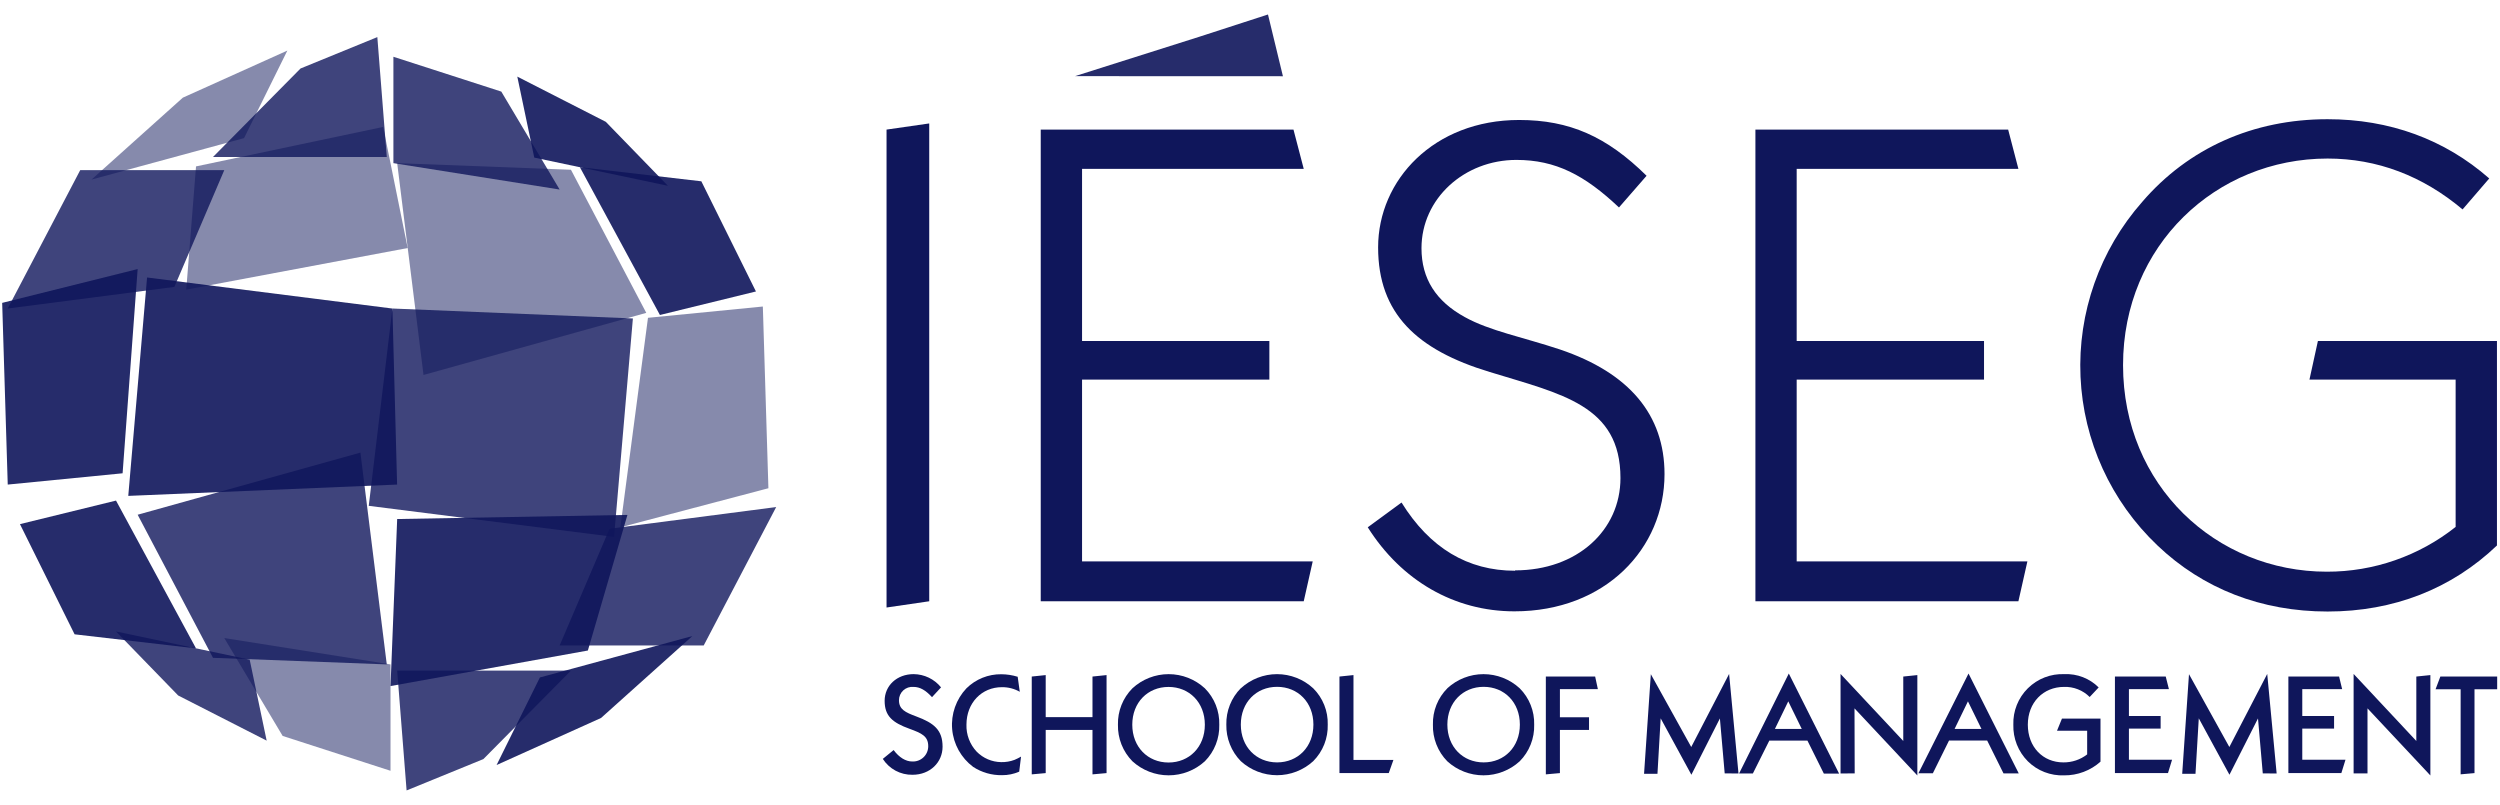
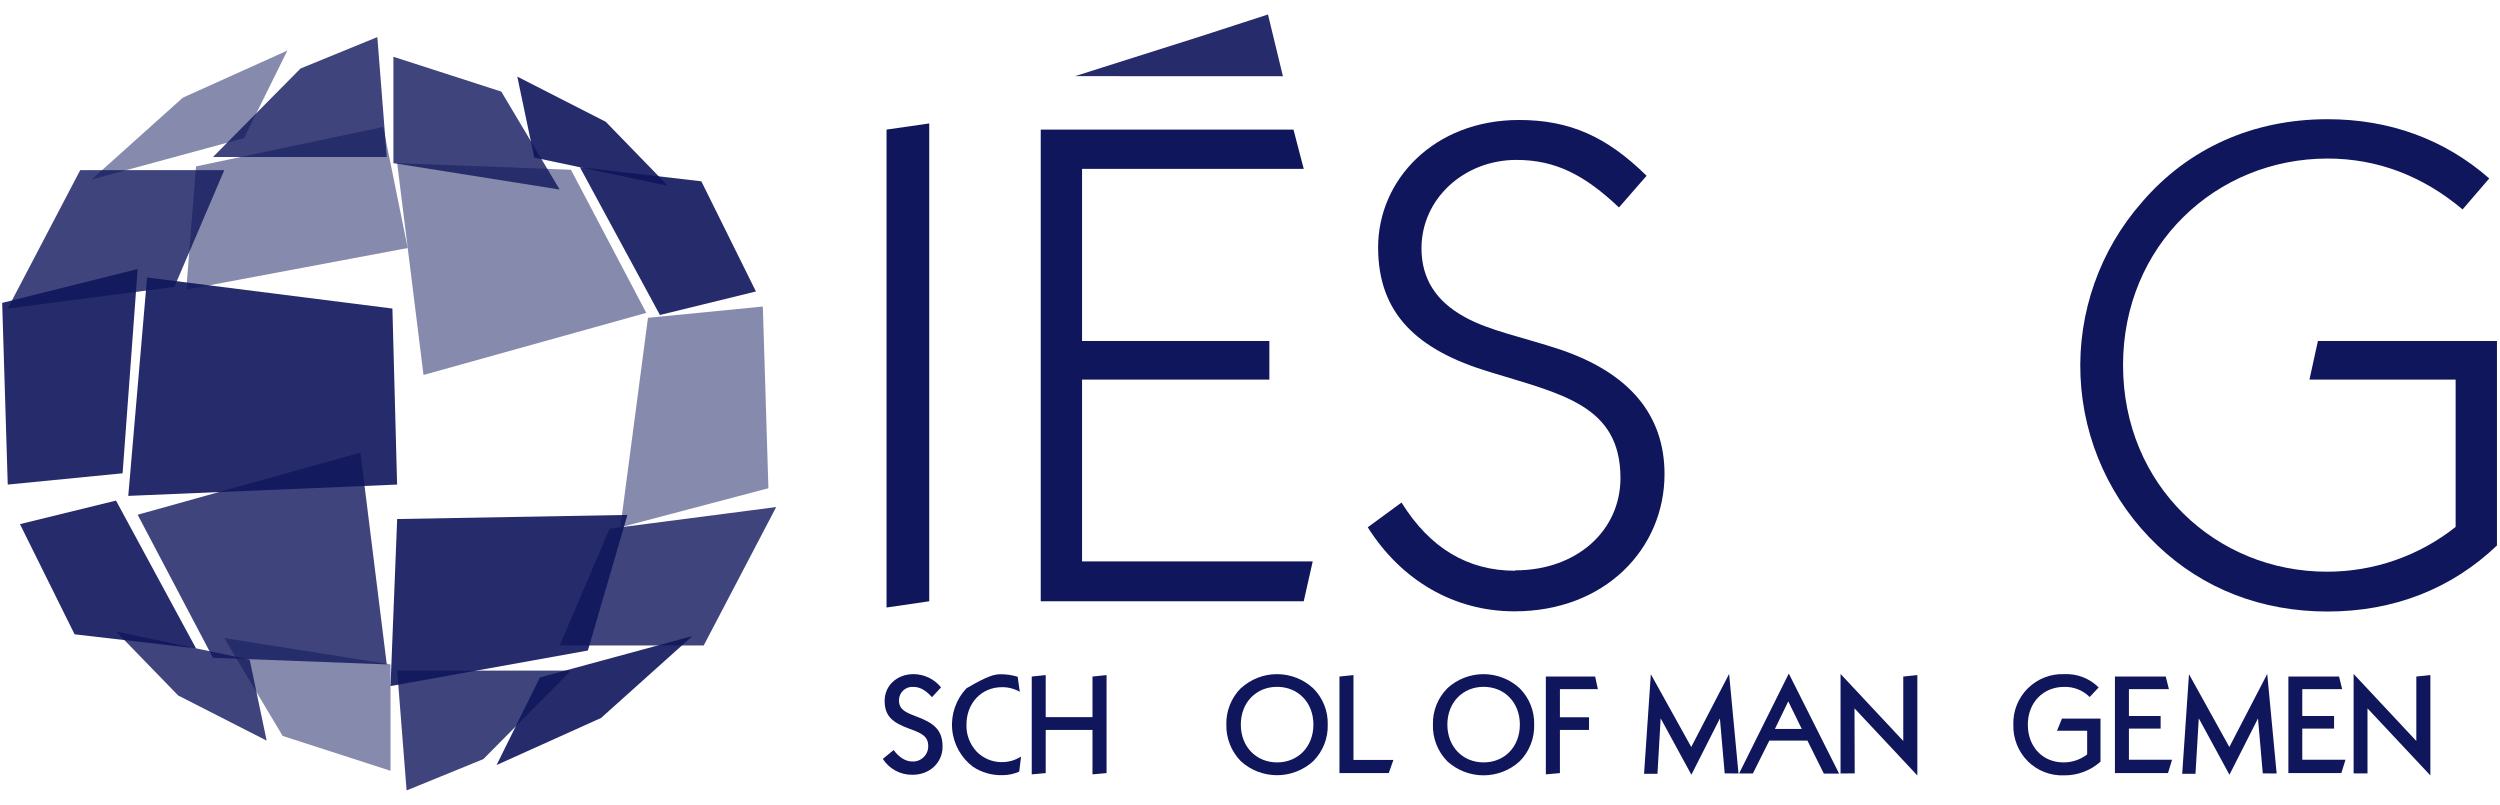
<svg xmlns="http://www.w3.org/2000/svg" width="146" height="47" viewBox="0 0 146 47" fill="none">
  <g clip-path="url(#clip0_1652_4680)">
    <path d="M22.588 9.168L22.036 2.166L17.551 4L12.439 9.168H22.588Z" fill="#0F165B" fill-opacity="0.8" />
    <path d="M22.376 7.412L11.448 9.718L10.877 16.913L23.809 14.485L22.376 7.412Z" fill="#0F165B" fill-opacity="0.5" />
    <path d="M1.166 30.609L4.356 37.044L11.448 37.867L6.775 29.234L1.166 30.609Z" fill="#0F165B" fill-opacity="0.9" />
    <path d="M8.039 30.06L12.439 38.417L22.588 38.802L21.048 26.432L8.039 30.06Z" fill="#0F165B" fill-opacity="0.8" />
    <path d="M13.098 37.262L22.806 38.802V45.014L16.507 42.979L13.098 37.262Z" fill="#0F165B" fill-opacity="0.5" />
    <path d="M44.875 28.513L44.55 17.901L37.842 18.56L36.228 30.794L44.875 28.513Z" fill="#0F165B" fill-opacity="0.5" />
    <path d="M44.147 17.022L40.958 10.588L33.865 9.764L38.539 18.395L44.147 17.022Z" fill="#0F165B" fill-opacity="0.9" />
    <path d="M23.195 39.163L23.745 46.162L28.23 44.33L33.344 39.163H23.195Z" fill="#0F165B" fill-opacity="0.8" />
    <path d="M8.589 16.205L7.491 28.96L23.191 28.299L22.917 18.019L8.589 16.205Z" fill="#0F165B" fill-opacity="0.9" />
    <path d="M34.332 37.99L22.806 40.066L23.195 30.311L36.642 30.071L34.332 37.99Z" fill="#0F165B" fill-opacity="0.9" />
-     <path d="M35.861 31.355L36.961 18.598L22.917 18.017L21.535 29.541L35.861 31.355Z" fill="#0F165B" fill-opacity="0.8" />
    <path d="M37.742 18.271L33.344 9.914L23.195 9.528L24.733 21.898L37.742 18.271Z" fill="#0F165B" fill-opacity="0.5" />
    <path d="M32.683 11.069L22.975 9.528V3.315L29.276 5.349L32.683 11.069Z" fill="#0F165B" fill-opacity="0.8" />
    <path d="M15.573 43.253L14.582 38.526L6.775 36.877L10.405 40.616L15.573 43.253Z" fill="#0F165B" fill-opacity="0.8" />
    <path d="M30.21 4.474L31.201 9.204L39.006 10.851L35.378 7.114L30.21 4.474Z" fill="#0F165B" fill-opacity="0.9" />
    <path d="M16.781 2.954L14.253 8.066L5.346 10.486L10.678 5.703L16.781 2.954Z" fill="#0F165B" fill-opacity="0.5" />
    <path d="M74.05 0.846L74.923 4.452L62.778 4.447L70.035 2.148L74.05 0.846Z" fill="#0F165B" fill-opacity="0.9" />
    <path d="M29 44.678L31.53 39.563L40.437 37.144L35.102 41.929L29 44.678Z" fill="#0F165B" fill-opacity="0.9" />
    <path d="M41.096 37.696L45.329 29.612L35.599 30.877L32.683 37.696H41.096Z" fill="#0F165B" fill-opacity="0.8" />
    <path d="M4.685 9.936L0.452 18.017L10.184 16.755L13.098 9.936H4.685Z" fill="#0F165B" fill-opacity="0.8" />
    <path d="M0.127 17.688L0.452 28.299L7.16 27.64L8.039 15.713L0.127 17.688Z" fill="#0F165B" fill-opacity="0.9" />
    <path d="M51.774 7.568L54.267 7.209V35.114L51.774 35.479V7.568Z" fill="#0F165B" />
    <path d="M60.779 7.568H75.539L76.138 9.862H63.192V19.915H74.131V22.17H63.192V32.784H76.663L76.138 35.114H60.779V7.568Z" fill="#0F165B" />
    <path d="M88.484 33.309C92.102 33.309 94.635 30.974 94.635 27.919C94.635 23.654 91.177 23.011 86.997 21.723C82.735 20.436 80.482 18.306 80.482 14.447C80.482 10.508 83.743 7.007 88.717 7.007C91.657 7.007 93.836 7.973 96.16 10.265L94.548 12.115C92.545 10.223 90.847 9.339 88.557 9.339C85.508 9.339 83.015 11.603 83.015 14.496C83.015 16.276 83.859 17.594 85.546 18.518C86.995 19.323 88.926 19.686 91.096 20.407C95.154 21.776 97.208 24.229 97.208 27.689C97.208 32.029 93.751 35.702 88.441 35.702C84.945 35.702 81.849 33.921 79.877 30.794L81.849 29.348C83.499 32.003 85.71 33.331 88.481 33.331" fill="#0F165B" />
-     <path d="M102.516 7.568H117.276L117.875 9.862H104.926V19.915H115.867V22.17H104.926V32.784H118.4L117.875 35.114H102.516V7.568Z" fill="#0F165B" />
    <path d="M145.822 31.856C143.169 34.389 139.791 35.713 135.931 35.713C132.072 35.713 128.654 34.389 125.998 31.856C123.28 29.277 121.668 25.744 121.502 22.001C121.336 18.258 122.629 14.597 125.108 11.787C127.801 8.652 131.585 6.962 135.925 6.962C139.543 6.962 142.759 8.129 145.372 10.421L143.814 12.23C141.48 10.267 138.825 9.259 135.931 9.259C129.417 9.259 123.986 14.327 123.986 21.324C123.986 28.359 129.417 33.387 135.891 33.387C138.621 33.392 141.272 32.47 143.409 30.772V22.17H134.872L135.366 19.913H145.822V31.856Z" fill="#0F165B" />
    <path d="M52.188 43.803C52.509 44.237 52.896 44.471 53.272 44.471C53.393 44.477 53.514 44.459 53.627 44.417C53.741 44.375 53.844 44.31 53.932 44.227C54.02 44.144 54.09 44.043 54.137 43.932C54.185 43.821 54.209 43.701 54.209 43.58C54.209 42.997 53.837 42.824 53.116 42.561C52.115 42.2 51.663 41.813 51.663 40.927C51.663 40.042 52.377 39.369 53.357 39.369C53.664 39.372 53.967 39.443 54.243 39.576C54.52 39.71 54.764 39.903 54.957 40.142L54.429 40.714C54.062 40.313 53.731 40.115 53.346 40.115C53.238 40.106 53.129 40.119 53.026 40.154C52.924 40.189 52.83 40.245 52.75 40.319C52.671 40.392 52.607 40.482 52.564 40.581C52.521 40.681 52.499 40.788 52.5 40.896C52.5 41.428 52.869 41.602 53.51 41.84C54.545 42.225 55.046 42.63 55.046 43.607C55.046 44.515 54.323 45.247 53.29 45.247C52.946 45.253 52.606 45.171 52.302 45.009C51.999 44.846 51.742 44.609 51.556 44.319L52.188 43.803Z" fill="#0F165B" />
-     <path d="M58.52 45.27C57.922 45.281 57.334 45.113 56.833 44.787C56.484 44.526 56.195 44.195 55.983 43.815C55.772 43.434 55.643 43.014 55.606 42.58C55.569 42.146 55.625 41.71 55.769 41.299C55.913 40.889 56.142 40.513 56.441 40.197C56.709 39.932 57.027 39.723 57.377 39.582C57.727 39.441 58.101 39.371 58.478 39.376C58.802 39.378 59.123 39.428 59.433 39.523L59.555 40.4C59.237 40.219 58.877 40.127 58.511 40.131C57.338 40.131 56.441 41.041 56.441 42.321C56.432 42.61 56.481 42.898 56.583 43.169C56.686 43.44 56.841 43.688 57.04 43.899C57.417 44.282 57.931 44.501 58.469 44.508C58.736 44.514 59.001 44.469 59.25 44.375C59.38 44.32 59.507 44.257 59.629 44.186L59.522 45.065C59.206 45.203 58.865 45.273 58.52 45.27Z" fill="#0F165B" />
+     <path d="M58.52 45.27C57.922 45.281 57.334 45.113 56.833 44.787C56.484 44.526 56.195 44.195 55.983 43.815C55.772 43.434 55.643 43.014 55.606 42.58C55.569 42.146 55.625 41.71 55.769 41.299C55.913 40.889 56.142 40.513 56.441 40.197C57.727 39.441 58.101 39.371 58.478 39.376C58.802 39.378 59.123 39.428 59.433 39.523L59.555 40.4C59.237 40.219 58.877 40.127 58.511 40.131C57.338 40.131 56.441 41.041 56.441 42.321C56.432 42.61 56.481 42.898 56.583 43.169C56.686 43.44 56.841 43.688 57.04 43.899C57.417 44.282 57.931 44.501 58.469 44.508C58.736 44.514 59.001 44.469 59.25 44.375C59.38 44.32 59.507 44.257 59.629 44.186L59.522 45.065C59.206 45.203 58.865 45.273 58.52 45.27Z" fill="#0F165B" />
    <path d="M60.254 39.51L61.069 39.425V41.882H63.801V39.51L64.623 39.425V45.149L63.801 45.223V42.628H61.069V45.149L60.254 45.223V39.51Z" fill="#0F165B" />
-     <path d="M66.134 40.197C66.71 39.666 67.465 39.37 68.248 39.37C69.032 39.37 69.787 39.666 70.363 40.197C70.64 40.476 70.858 40.808 71.003 41.173C71.148 41.539 71.217 41.93 71.206 42.323C71.217 42.718 71.148 43.11 71.003 43.478C70.858 43.845 70.64 44.179 70.363 44.459C69.785 44.986 69.031 45.279 68.248 45.279C67.466 45.279 66.712 44.986 66.134 44.459C65.857 44.178 65.64 43.844 65.494 43.477C65.349 43.11 65.279 42.718 65.288 42.323C65.278 41.93 65.348 41.539 65.494 41.174C65.639 40.808 65.857 40.476 66.134 40.197ZM70.363 42.323C70.363 41.025 69.457 40.117 68.242 40.117C67.026 40.117 66.125 41.025 66.125 42.323C66.125 43.62 67.029 44.531 68.242 44.531C69.454 44.531 70.363 43.623 70.363 42.323Z" fill="#0F165B" />
    <path d="M72.464 40.197C73.039 39.666 73.794 39.37 74.578 39.37C75.362 39.37 76.117 39.666 76.692 40.197C76.971 40.474 77.189 40.805 77.335 41.169C77.481 41.533 77.551 41.924 77.54 42.316C77.551 42.711 77.482 43.104 77.336 43.472C77.19 43.839 76.971 44.173 76.692 44.453C76.114 44.98 75.36 45.272 74.578 45.272C73.796 45.272 73.042 44.98 72.464 44.453C72.188 44.171 71.971 43.837 71.826 43.47C71.68 43.103 71.61 42.711 71.618 42.316C71.609 41.923 71.679 41.533 71.825 41.167C71.97 40.802 72.187 40.47 72.464 40.191M76.703 42.316C76.703 41.019 75.798 40.111 74.582 40.111C73.367 40.111 72.464 41.019 72.464 42.316C72.464 43.614 73.367 44.524 74.582 44.524C75.798 44.524 76.703 43.616 76.703 42.316Z" fill="#0F165B" />
    <path d="M78.224 39.51L79.043 39.425V44.382H81.375L81.103 45.149H78.224V39.51Z" fill="#0F165B" />
    <path d="M84.522 40.197C85.098 39.666 85.853 39.37 86.636 39.37C87.42 39.37 88.175 39.666 88.751 40.197C89.029 40.476 89.247 40.807 89.392 41.173C89.538 41.538 89.607 41.93 89.596 42.323C89.607 42.718 89.538 43.111 89.392 43.478C89.247 43.845 89.029 44.179 88.751 44.459C88.173 44.987 87.419 45.279 86.636 45.279C85.854 45.279 85.1 44.987 84.522 44.459C84.245 44.177 84.028 43.842 83.884 43.473C83.74 43.105 83.671 42.712 83.683 42.316C83.672 41.923 83.742 41.532 83.888 41.166C84.034 40.801 84.252 40.469 84.531 40.191M88.76 42.316C88.76 41.019 87.858 40.111 86.645 40.111C85.432 40.111 84.526 41.019 84.526 42.316C84.526 43.614 85.428 44.524 86.645 44.524C87.863 44.524 88.76 43.616 88.76 42.316Z" fill="#0F165B" />
    <path d="M90.277 39.51H93.157L93.315 40.244H91.099V41.887H92.799V42.628H91.099V45.149L90.277 45.223V39.51Z" fill="#0F165B" />
    <path d="M96.409 39.372L98.768 43.625L100.98 39.358L101.528 45.172L100.722 45.165L100.442 41.956L98.777 45.245L96.983 41.951L96.796 45.189H96.013L96.409 39.372Z" fill="#0F165B" />
    <path d="M127.837 39.372L130.194 43.625L132.406 39.358L132.956 45.172L132.146 45.165L131.867 41.956L130.2 45.245L128.409 41.951L128.217 45.189H127.441L127.837 39.372Z" fill="#0F165B" />
    <path d="M104.466 39.334L107.403 45.178H106.513L105.554 43.251H103.328L102.367 45.172H101.563L104.466 39.334ZM105.222 42.568L104.435 40.959L103.656 42.568H105.222Z" fill="#0F165B" />
    <path d="M107.488 39.358L111.151 43.273V39.51L111.973 39.425V45.287L108.303 41.368L108.314 45.165L107.488 45.172V39.358Z" fill="#0F165B" />
-     <path d="M114.962 39.334L117.895 45.167H117.005L116.05 43.246H113.824L112.878 45.16H112.035L114.962 39.334ZM115.716 42.568L114.928 40.959L114.149 42.568H115.716Z" fill="#0F165B" />
    <path d="M120.541 45.281C120.151 45.296 119.762 45.231 119.398 45.09C119.033 44.949 118.702 44.734 118.425 44.459C118.146 44.179 117.928 43.845 117.782 43.478C117.637 43.111 117.568 42.718 117.579 42.323C117.566 41.929 117.635 41.538 117.781 41.172C117.926 40.806 118.146 40.474 118.426 40.197C118.705 39.92 119.039 39.703 119.406 39.561C119.773 39.419 120.166 39.353 120.559 39.37C120.928 39.353 121.297 39.414 121.642 39.547C121.987 39.681 122.3 39.885 122.562 40.146L122.037 40.705C121.841 40.509 121.608 40.356 121.35 40.255C121.093 40.153 120.818 40.106 120.541 40.115C119.326 40.115 118.425 41.025 118.425 42.323C118.425 43.62 119.302 44.524 120.501 44.524C121.004 44.529 121.493 44.365 121.89 44.057V42.675H120.129L120.419 41.965H122.669V44.482C122.084 45.004 121.325 45.289 120.541 45.281Z" fill="#0F165B" />
    <path d="M123.512 39.51H126.479L126.664 40.244H124.329V41.813H126.181V42.552H124.329V44.368H126.849L126.61 45.149H123.512V39.51Z" fill="#0F165B" />
    <path d="M133.641 39.51H136.603L136.781 40.244H134.453V41.813H136.31V42.552H134.453V44.368H136.977L136.735 45.149H133.641V39.51Z" fill="#0F165B" />
    <path d="M137.451 39.358L141.113 43.273V39.51L141.934 39.425V45.287L138.262 41.368V45.167L137.451 45.165V39.358Z" fill="#0F165B" />
-     <path d="M143.701 40.255H142.236L142.517 39.51H145.835V40.255H144.511V45.149L143.701 45.221V40.255Z" fill="#0F165B" />
  </g>
  <defs>
    <clipPath id="clip0_1652_4680">
      <rect width="146" height="45.625" fill="white" transform="translate(0 0.697)" />
    </clipPath>
  </defs>
</svg>